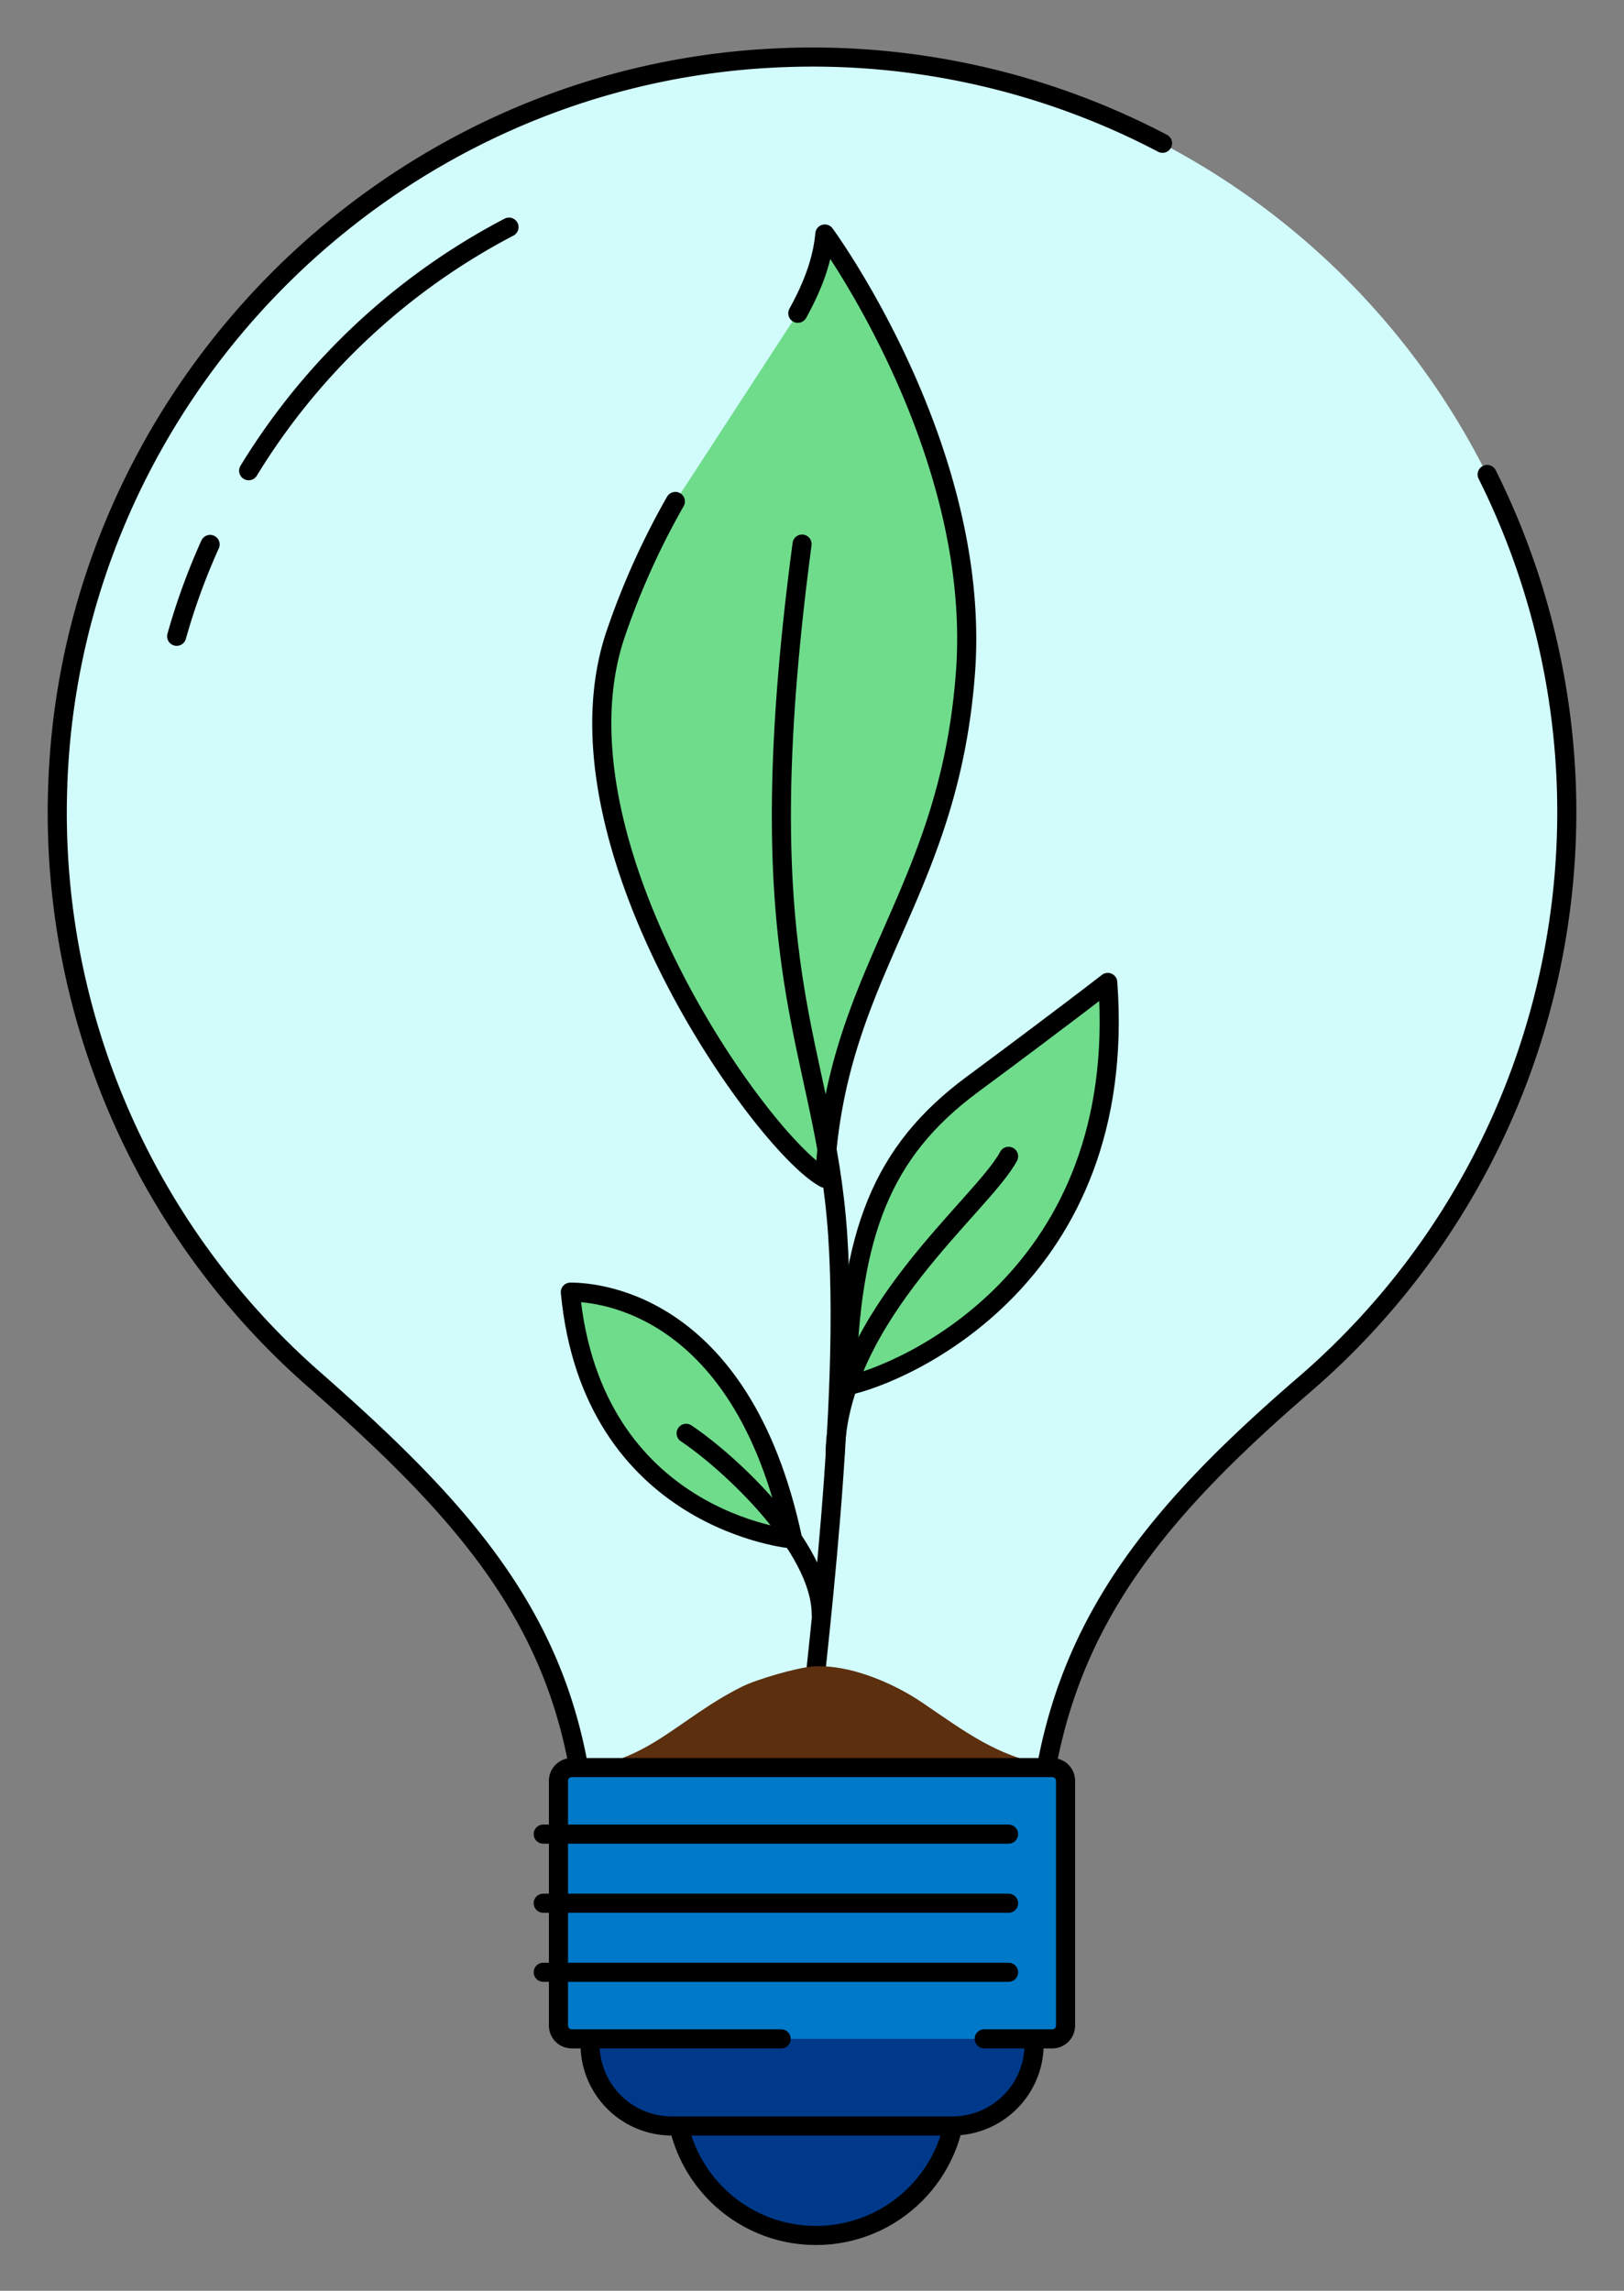
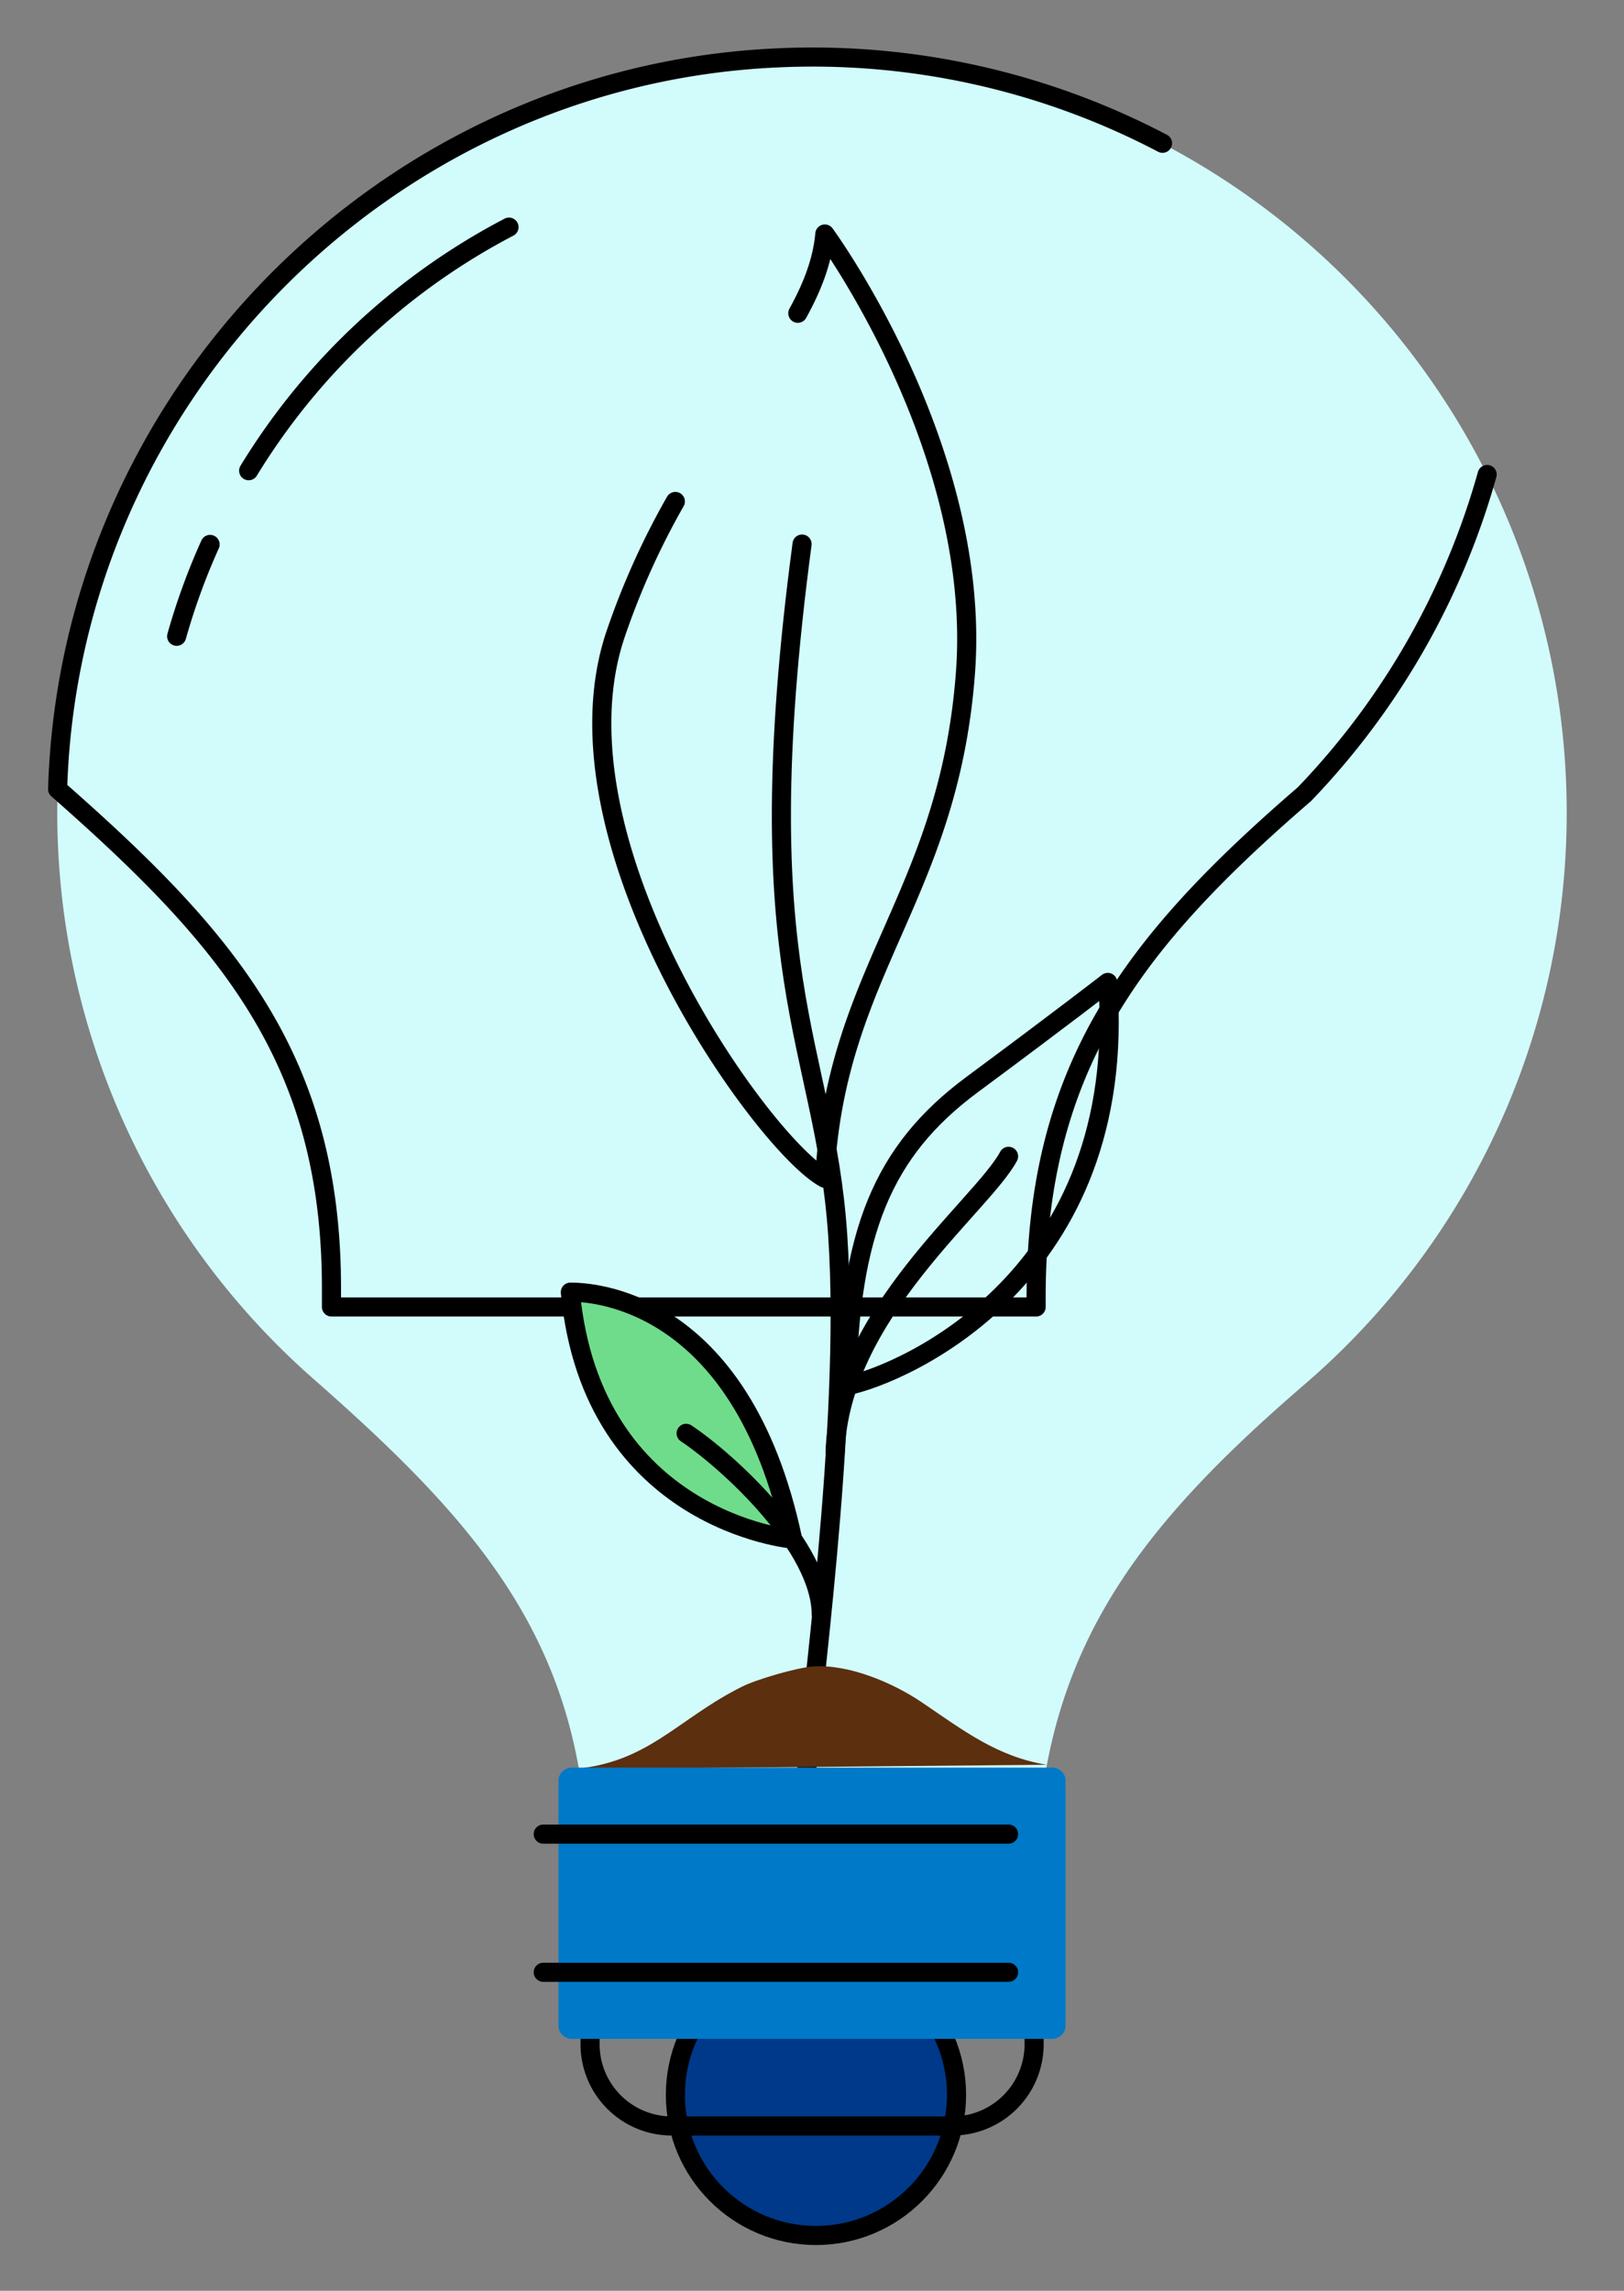
<svg xmlns="http://www.w3.org/2000/svg" id="Objects" viewBox="0 0 340.12 479.66">
  <rect x="0" y="0" width="340.12" height="479.66" fill="#808080" stroke="none" />
  <defs>
    <style>.cls-1{fill:#d2fbfb;}.cls-2{fill:none;stroke:#000;stroke-linecap:round;stroke-linejoin:round;stroke-width:4px;}.cls-3{fill:#6fdc8c;}.cls-4{fill:#00398a;}.cls-5{fill:#5c2f0f;}.cls-6{fill:#0079c8;}</style>
  </defs>
  <g id="objects-environmentalimpact2">
    <path class="cls-1" d="M328.12,170.06A158.07,158.07,0,0,0,162.59,12.17c-82,3.77-148.1,71.07-150.52,153.11A157.72,157.72,0,0,0,65.79,288.85c35.92,31.56,57.35,56.69,57.35,104.51v3.91H217v-2c0-47.82,20-74.15,56.18-105.36A157.69,157.69,0,0,0,328.12,170.06Z" />
-     <path class="cls-2" d="M243.47,30a157.65,157.65,0,0,0-80.88-17.87c-82,3.77-148.1,71.07-150.52,153.11A157.72,157.72,0,0,0,65.79,288.85c35.92,31.56,57.35,56.69,57.35,104.51v3.91H217v-2c0-47.82,20-74.15,56.18-105.36A158.18,158.18,0,0,0,311.46,99.35" />
+     <path class="cls-2" d="M243.47,30a157.65,157.65,0,0,0-80.88-17.87c-82,3.77-148.1,71.07-150.52,153.11c35.92,31.56,57.35,56.69,57.35,104.51v3.91H217v-2c0-47.82,20-74.15,56.18-105.36A158.18,158.18,0,0,0,311.46,99.35" />
    <path class="cls-2" d="M52.08,98.56a139.65,139.65,0,0,1,54.52-51" />
    <path class="cls-2" d="M37,133.23A136.52,136.52,0,0,1,44,114" />
    <g id="objects-plant">
-       <path class="cls-3" d="M141.44,105a159.84,159.84,0,0,0-12.51,27.78c-14.72,43.47,30.85,106.92,43.82,113.93,2.11-43.47,25.94-58.89,29.45-105.87S172.75,49,172.75,49c-.52,5.69-2.61,11.06-5.66,16.59" />
-       <path class="cls-3" d="M177.31,290.19c.7-31.9,7.36-49.08,26.29-63.1S232,205.71,232,205.71C236.55,267.41,189.23,287.74,177.31,290.19Z" />
      <path class="cls-3" d="M166,322.26c-10.87-51.18-43.05-51.7-46.55-51.7C124,318.59,166,322.26,166,322.26Z" />
      <path class="cls-2" d="M169,370.43c.09-10.68,9.19-71.37,6.44-111.88s-19.56-53.7-7.46-144.63" />
      <path class="cls-2" d="M174.9,304.12c.91-28.93,30.79-51.66,36.33-62" />
      <path class="cls-2" d="M172,338.12c0-14.26-19.45-32.1-28.3-38" />
      <path class="cls-2" d="M141.44,105a159.84,159.84,0,0,0-12.51,27.78c-14.72,43.47,30.85,106.92,43.82,113.93,2.11-43.47,25.94-58.89,29.45-105.87S172.75,49,172.75,49c-.52,5.69-2.61,11.06-5.66,16.59" />
      <path class="cls-2" d="M177.31,290.19c.7-31.9,7.36-49.08,26.29-63.1S232,205.71,232,205.71C236.55,267.41,189.23,287.74,177.31,290.19Z" />
      <path class="cls-2" d="M166,322.26c-10.87-51.18-43.05-51.7-46.55-51.7C124,318.59,166,322.26,166,322.26Z" />
    </g>
    <circle class="cls-4" cx="170.89" cy="438.64" r="29.44" />
    <circle class="cls-2" cx="170.89" cy="438.64" r="29.44" />
-     <path class="cls-4" d="M199.43,445.15H140.69A17.11,17.11,0,0,1,123.58,428V388.35h93V428A17.12,17.12,0,0,1,199.43,445.15Z" />
    <path class="cls-2" d="M199.43,445.15H140.69A17.11,17.11,0,0,1,123.58,428V388.35h93V428A17.12,17.12,0,0,1,199.43,445.15Z" />
    <path class="cls-5" d="M119.74,370.43c16-1.16,22-10.46,35.73-17.3,3.05-1.51,11.4-3.95,14.79-4.19,7.4-.54,16.67,3.35,22.81,7.51,8.71,5.9,15.74,11.36,26.13,13.07" />
    <path class="cls-6" d="M163.6,426.91H119.74a2.78,2.78,0,0,1-2.78-2.78V372.89a2.78,2.78,0,0,1,2.78-2.78H220.38a2.77,2.77,0,0,1,2.78,2.78v51.24a2.77,2.77,0,0,1-2.78,2.78H206.13" />
    <line class="cls-2" x1="113.77" y1="384.04" x2="211.23" y2="384.04" />
-     <line class="cls-2" x1="113.77" y1="398.51" x2="211.23" y2="398.51" />
    <line class="cls-2" x1="113.77" y1="412.97" x2="211.23" y2="412.97" />
-     <path class="cls-2" d="M163.6,426.91H119.74a2.78,2.78,0,0,1-2.78-2.78V372.89a2.78,2.78,0,0,1,2.78-2.78H220.38a2.77,2.77,0,0,1,2.78,2.78v51.24a2.77,2.77,0,0,1-2.78,2.78H206.13" />
  </g>
</svg>